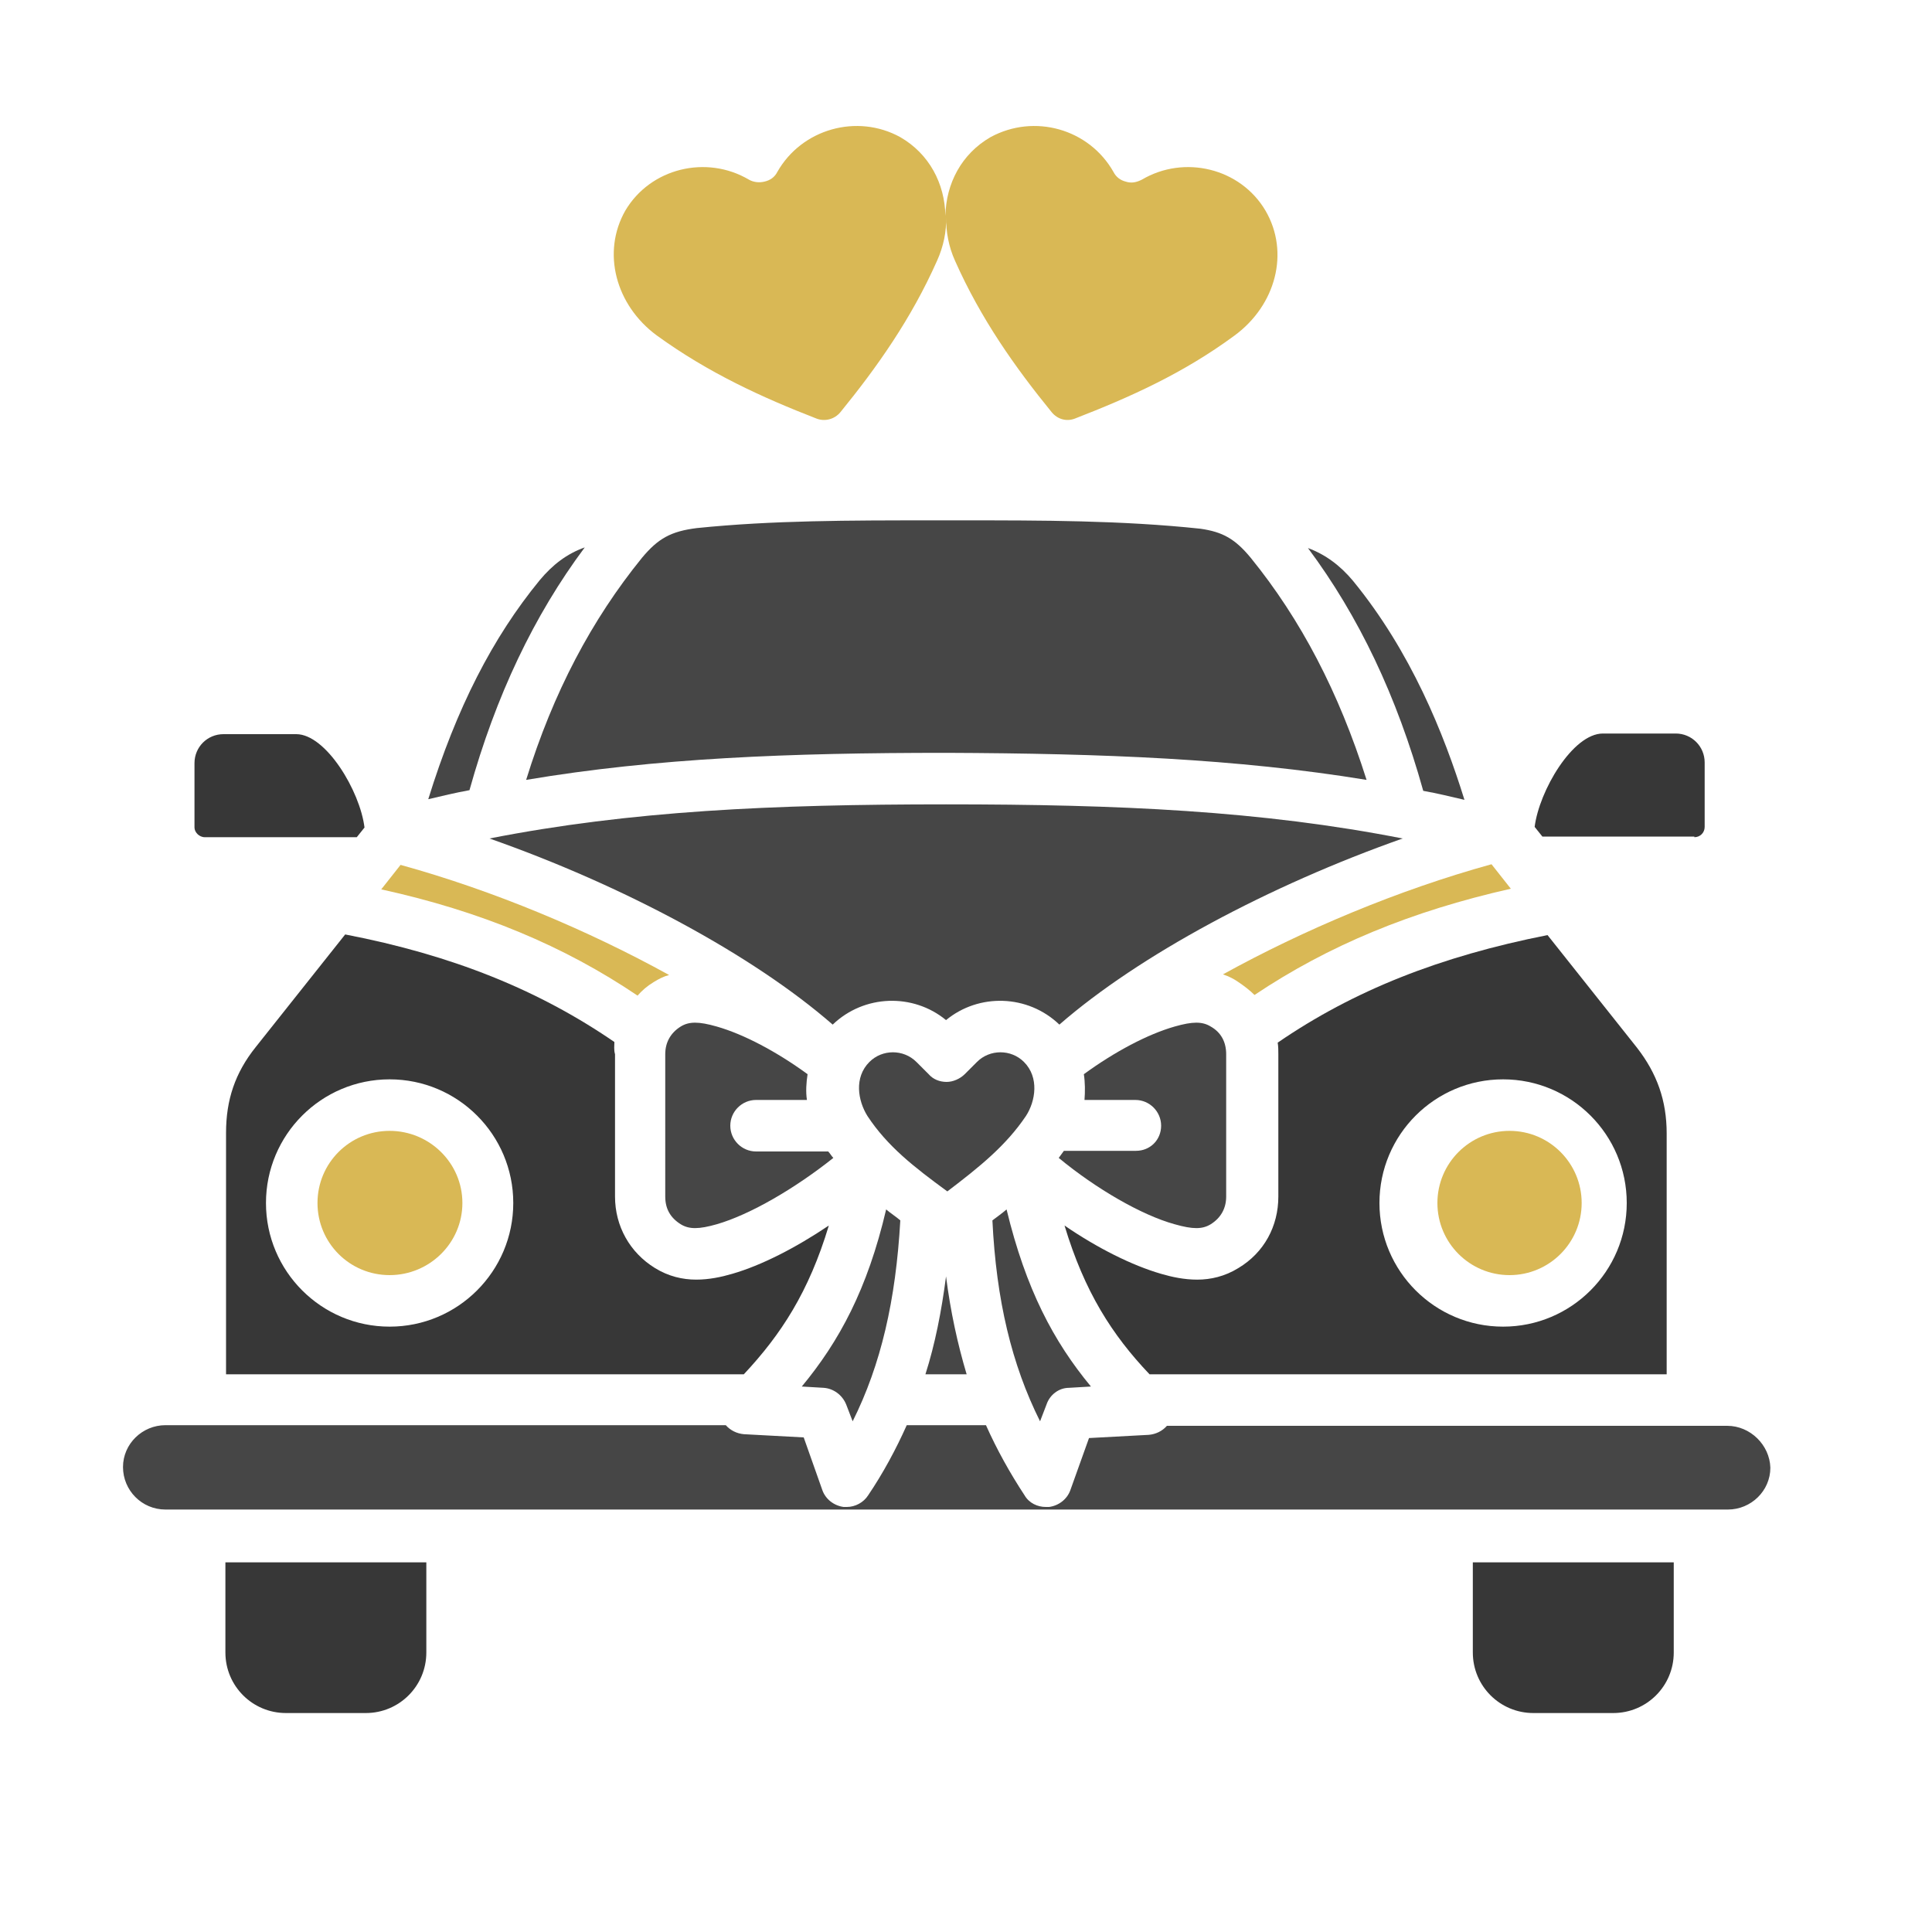
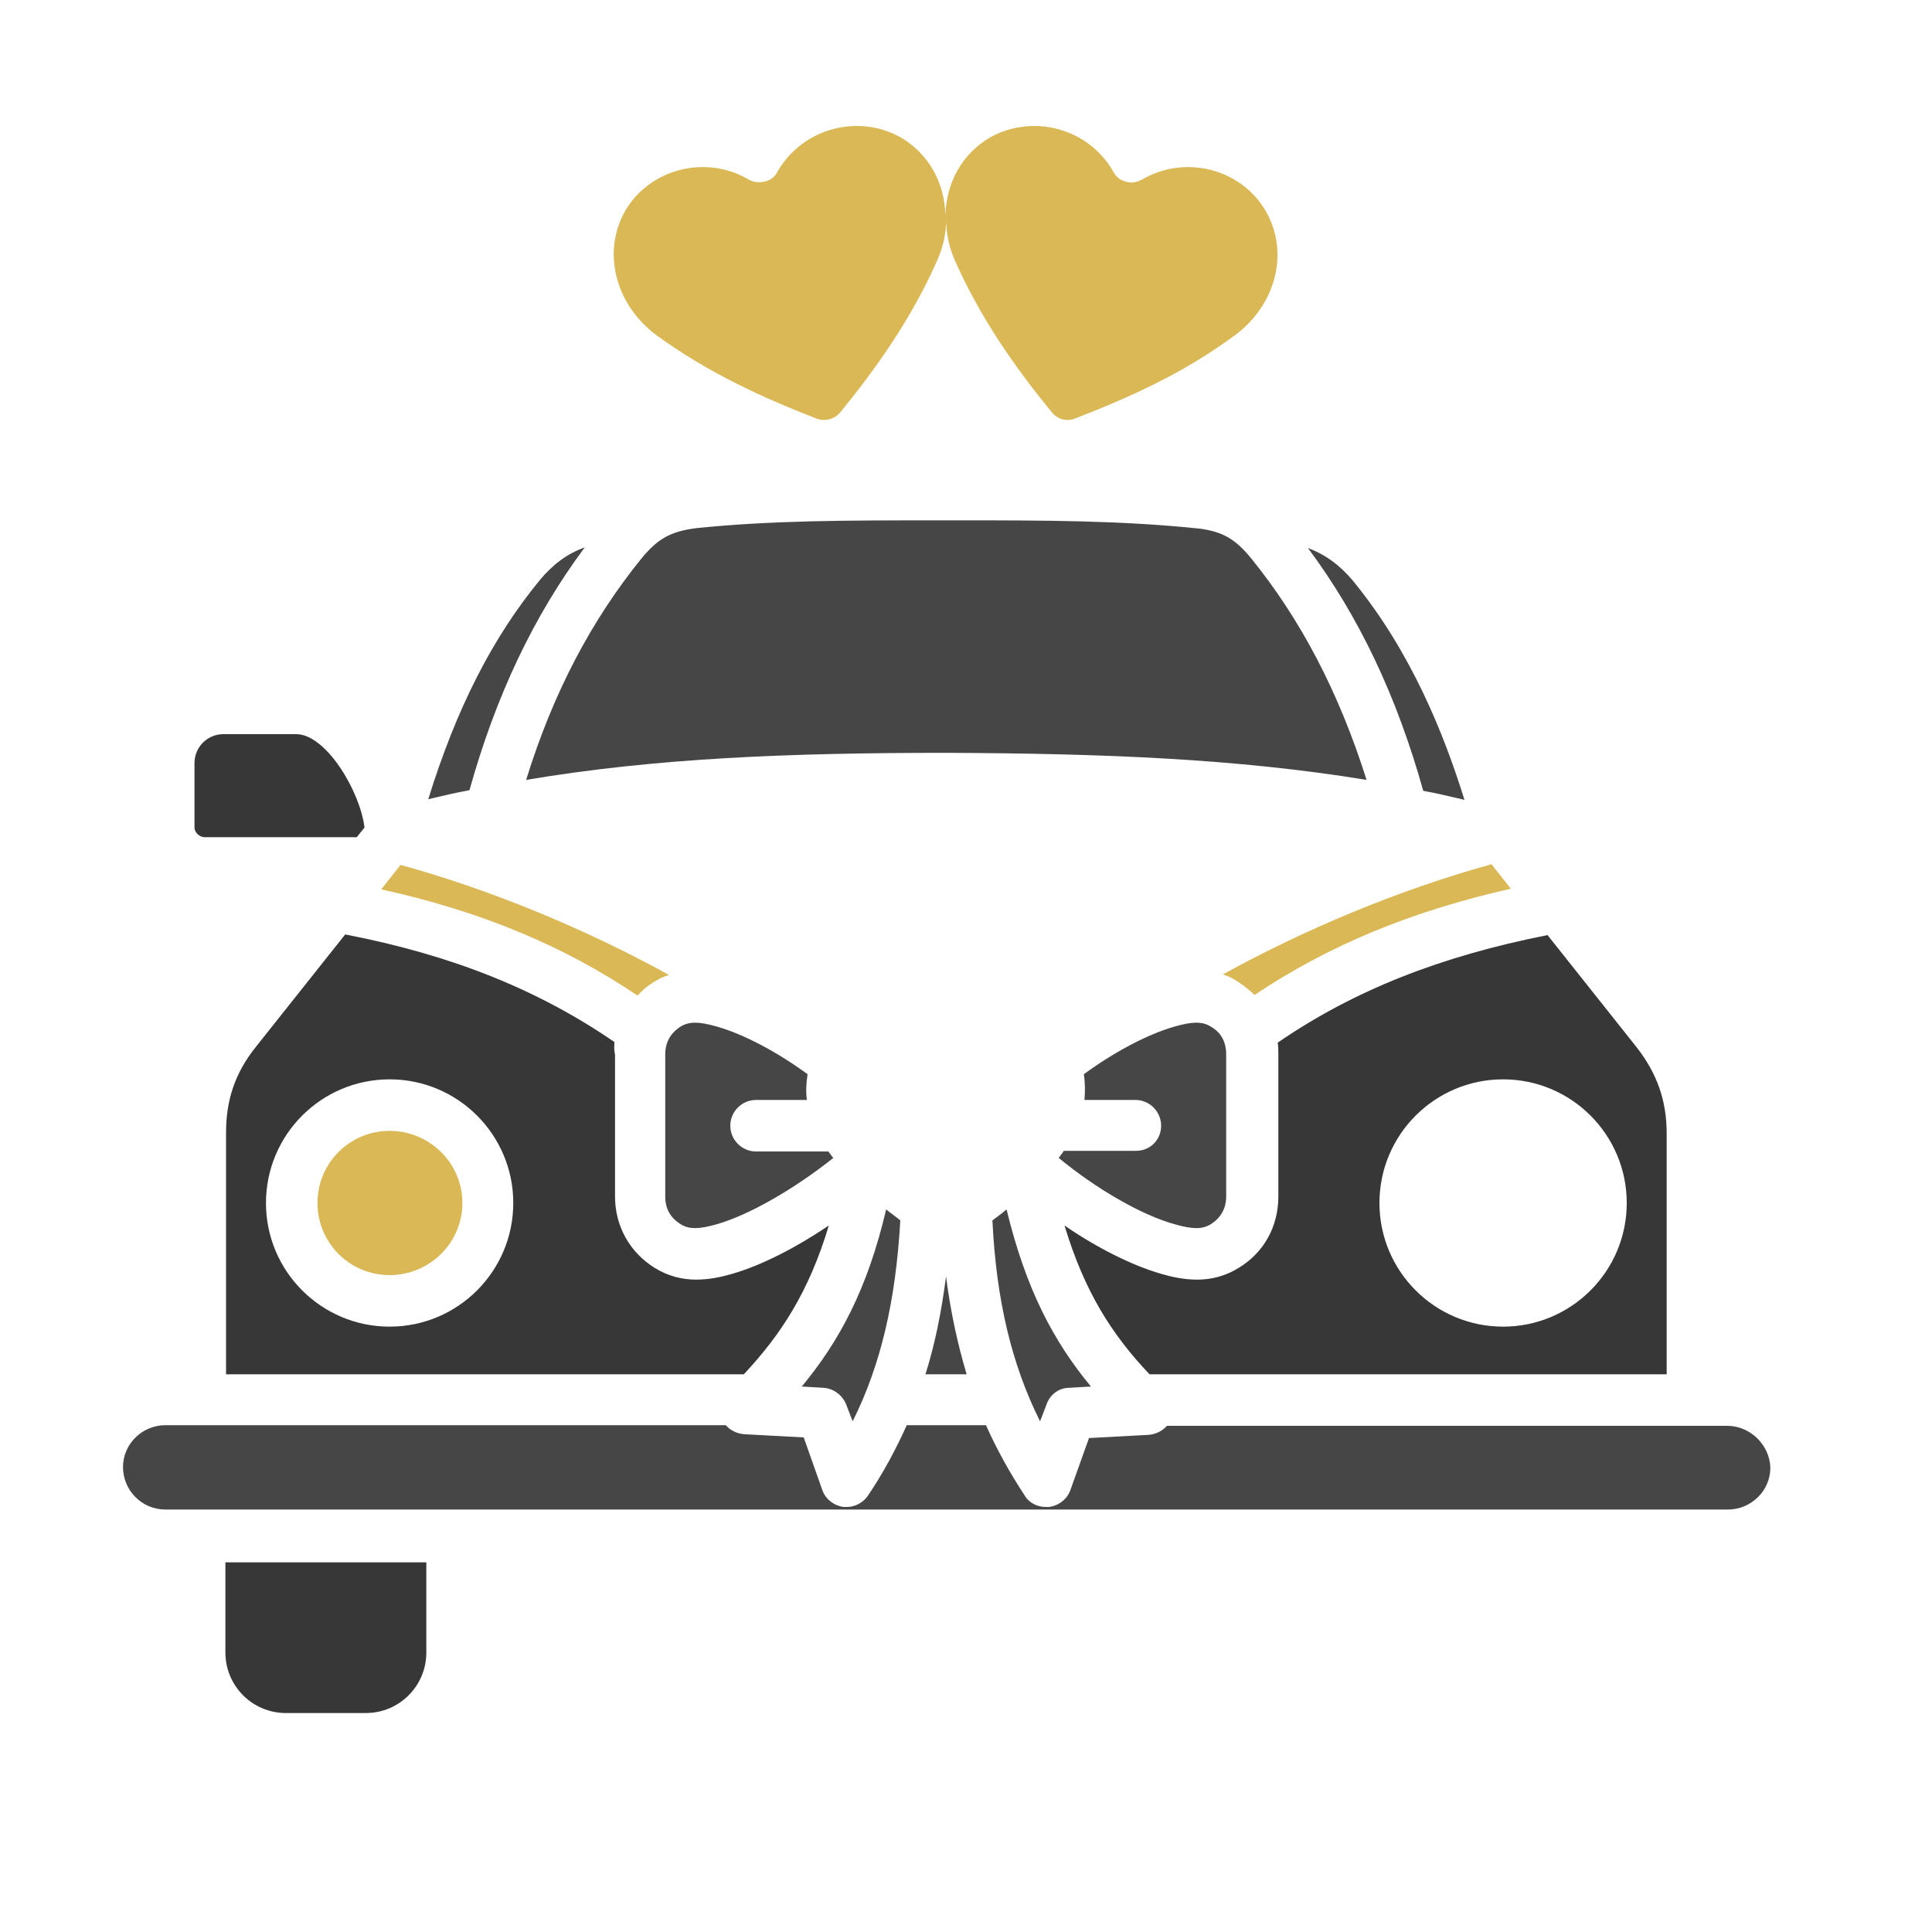
<svg xmlns="http://www.w3.org/2000/svg" id="Livello_1" x="0px" y="0px" viewBox="0 0 300 300" style="enable-background:new 0 0 300 300;" xml:space="preserve">
  <style type="text/css"> .st0{fill:#464646;} .st1{fill:#D9B855;} .st2{fill:#373737;} </style>
  <path class="st0" d="M162.5,218.1c0.5-1.5,1.9-2.6,3.5-2.6l3.4-0.2c-5.8-7-10.1-15.1-13.1-27.5c-0.7,0.6-1.4,1.1-2.2,1.7 c0.6,12.4,3,22.4,7.4,31.2L162.5,218.1z" />
  <path class="st0" d="M131.4,218.1l1,2.6c4.4-8.8,6.7-18.8,7.4-31.2c-0.7-0.6-1.5-1.1-2.2-1.7c-2.9,12.4-7.3,20.5-13.1,27.5l3.4,0.2 C129.4,215.6,130.8,216.6,131.4,218.1L131.4,218.1z" />
  <path class="st0" d="M103.3,185.8c0,1.9,0.8,3.3,2.4,4.3c1.3,0.8,2.8,0.8,5.6,0c5.2-1.5,12.2-5.6,18.1-10.3c-0.3-0.3-0.5-0.7-0.8-1 h-11.2c-2.2,0-4-1.8-4-4s1.8-4,4-4h7.9c-0.2-1.3-0.1-2.7,0.1-4c-4.8-3.5-9.9-6.2-14.1-7.4c-2.8-0.8-4.3-0.8-5.6,0 c-1.6,1-2.4,2.5-2.4,4.3L103.3,185.8L103.3,185.8z" />
  <path class="st1" d="M192.3,152.5c0.9,0.6,1.8,1.3,2.5,2c11.5-7.7,24.3-13,39.8-16.5l-3-3.8c-14.5,4-29.2,10.2-41.7,17.1 C190.8,151.6,191.6,152,192.3,152.5z" />
-   <path class="st2" d="M263.1,130c0.9,0,1.6-0.7,1.6-1.6v-10c0-2.5-2-4.5-4.5-4.5h-11.3c-4.7,0-9.9,8.9-10.6,14.5l1.2,1.5H263.1z" />
-   <path class="st0" d="M159.3,173.3c1.5-2.3,2.1-6-0.3-8.4c-2-2-5.3-2-7.3,0l-1.9,1.9c-0.7,0.7-1.8,1.2-2.8,1.2c0,0,0,0,0,0 c-1.1,0-2.1-0.4-2.8-1.2l-1.9-1.9c-2-2-5.3-2-7.3,0c-2.4,2.4-1.8,6-0.3,8.4c3.1,4.7,7.2,7.9,12.4,11.7 C152.1,181.2,156.2,177.9,159.3,173.3L159.3,173.3z" />
  <path class="st0" d="M227.4,124.2c-3.2-10.3-8.3-23-17.3-34c-2-2.4-4.3-4.1-7-5.1c7.9,10.6,13.8,23,17.9,37.7 C223.2,123.2,225.3,123.7,227.4,124.2L227.4,124.2z" />
  <path class="st2" d="M258.8,213.4V176c0-5.1-1.5-9.3-4.6-13.3l-13.9-17.5c-16.7,3.3-30.1,8.6-41.9,16.7c0.1,0.6,0.1,1.2,0.1,1.8 v22.1c0,4.6-2.2,8.7-6.2,11.1c-2.1,1.3-4.3,1.8-6.4,1.8c-2,0-3.9-0.4-5.6-0.9c-4.5-1.3-9.9-4-15-7.5c3.1,10.3,7.4,17,13.2,23.1 L258.8,213.4L258.8,213.4z M233.4,167.6c10.6,0,19.2,8.6,19.2,19.2S244,206,233.4,206s-19.2-8.6-19.2-19.2S222.8,167.6,233.4,167.6z " />
-   <path class="st0" d="M129.3,159.1c4.9-4.7,12.5-4.9,17.6-0.7c5.1-4.2,12.7-4,17.6,0.7c12.4-10.8,32.6-21.6,53.3-28.9 c-21.9-4.3-44-5.3-70.9-5.3c-26.9,0-49,1-70.9,5.3C96.8,137.5,116.9,148.3,129.3,159.1L129.3,159.1z" />
-   <ellipse class="st1" cx="234.4" cy="186.8" rx="11.2" ry="11.2" />
  <path class="st0" d="M150.1,213.4c-1.4-4.7-2.5-9.7-3.2-15.2c-0.7,5.4-1.7,10.5-3.2,15.2L150.1,213.4z" />
  <path class="st0" d="M176.4,178.7h-11.2c-0.3,0.4-0.5,0.7-0.8,1.1c5.8,4.8,12.9,8.9,18,10.3c2.8,0.8,4.3,0.8,5.6,0 c1.6-1,2.4-2.5,2.4-4.3v-22.1c0-1.9-0.8-3.4-2.4-4.3c-1.3-0.8-2.8-0.8-5.6,0c-4.2,1.2-9.3,3.9-14.1,7.4c0.2,1.3,0.2,2.7,0.1,4h7.9 c2.2,0,4,1.8,4,4S178.6,178.7,176.4,178.7L176.4,178.7z" />
  <path class="st1" d="M60.5,175.6c-6.2,0-11.2,5-11.2,11.2s5,11.2,11.2,11.2c6.2,0,11.3-5,11.3-11.2S66.7,175.6,60.5,175.6z" />
-   <path class="st2" d="M228.7,256.6c0,5.2,4.2,9.4,9.4,9.4h12.4c5.2,0,9.4-4.2,9.4-9.4v-14h-31.2L228.7,256.6z" />
  <path class="st2" d="M35,256.6c0,5.2,4.2,9.4,9.4,9.4h12.4c5.2,0,9.4-4.2,9.4-9.4v-14H35L35,256.6z" />
-   <path class="st2" d="M95.4,161.8c-11.8-8.1-25.2-13.5-41.8-16.7l-13.9,17.5c-3.2,4-4.6,8.2-4.6,13.3v37.5h80.4 c5.8-6.2,10.1-12.8,13.2-23.1c-5.2,3.5-10.5,6.2-15,7.5c-1.7,0.5-3.6,0.9-5.6,0.9c-2.1,0-4.3-0.5-6.4-1.8c-3.9-2.4-6.2-6.5-6.2-11.1 v-22.1C95.3,163,95.4,162.4,95.4,161.8L95.4,161.8z M60.5,206c-10.6,0-19.2-8.6-19.2-19.2s8.6-19.2,19.2-19.2 c10.6,0,19.2,8.6,19.2,19.2S71.1,206,60.5,206z" />
+   <path class="st2" d="M95.4,161.8c-11.8-8.1-25.2-13.5-41.8-16.7l-13.9,17.5c-3.2,4-4.6,8.2-4.6,13.3v37.5h80.4 c5.8-6.2,10.1-12.8,13.2-23.1c-5.2,3.5-10.5,6.2-15,7.5c-1.7,0.5-3.6,0.9-5.6,0.9c-2.1,0-4.3-0.5-6.4-1.8c-3.9-2.4-6.2-6.5-6.2-11.1 v-22.1C95.3,163,95.4,162.4,95.4,161.8z M60.5,206c-10.6,0-19.2-8.6-19.2-19.2s8.6-19.2,19.2-19.2 c10.6,0,19.2,8.6,19.2,19.2S71.1,206,60.5,206z" />
  <path class="st0" d="M268.2,221.4h-87c-0.7,0.8-1.7,1.3-2.8,1.4l-9.3,0.5l-2.9,8.1c-0.5,1.4-1.8,2.4-3.3,2.6c-0.2,0-0.3,0-0.5,0 c-1.3,0-2.6-0.6-3.3-1.8c-2.3-3.5-4.3-7.1-6-10.9h-12.3c-1.7,3.8-3.7,7.5-6,10.9c-0.7,1.1-2,1.8-3.3,1.8c-0.2,0-0.3,0-0.5,0 c-1.5-0.2-2.8-1.2-3.3-2.6l-2.9-8.2l-9.3-0.5c-1.1-0.1-2.1-0.6-2.8-1.4h-87c-3.6,0-6.6,2.9-6.6,6.5c0,3.6,2.9,6.6,6.6,6.6h242.6 c3.6,0,6.6-2.9,6.6-6.5C274.8,224.4,271.8,221.4,268.2,221.4z" />
  <path class="st1" d="M101.5,152.5c0.8-0.5,1.6-0.9,2.4-1.1c-12.5-6.9-27.2-13.1-41.7-17.1l-3,3.8c15.5,3.4,28.4,8.8,39.8,16.5 C99.7,153.8,100.5,153.1,101.5,152.5L101.5,152.5z" />
  <path class="st0" d="M212.2,121.1c-4.3-13.6-10.2-24.9-18-34.5c-2.4-2.9-4.3-4-7.8-4.5c-12.2-1.3-24.7-1.3-36.9-1.3h-4.4 c-13.3,0-25.2,0-36.9,1.2c-4,0.5-6,1.6-8.5,4.6c-7.8,9.6-13.8,20.9-18,34.5c20.2-3.4,40.8-4.2,65.3-4.2 C171.4,117,192,117.8,212.2,121.1z" />
  <path class="st0" d="M90.8,85c-2.8,1-5,2.7-7,5.1c-7.3,8.9-12.9,19.8-17.3,34c2.1-0.5,4.2-1,6.4-1.4C77,108,82.9,95.6,90.8,85 L90.8,85z" />
  <path class="st2" d="M31.8,130h23.6l1.2-1.5c-0.7-5.7-6-14.5-10.6-14.5H34.7c-2.5,0-4.5,2-4.5,4.5v10C30.2,129.2,30.9,130,31.8,130z " />
  <path class="st1" d="M102,52.1c8,5.8,16.3,9.6,24.8,12.9c1.3,0.5,2.8,0.1,3.7-1c5.7-7,11-14.5,15-23.5c1-2.2,1.5-4.6,1.4-6.8 c0,2.3,0.4,4.6,1.4,6.8c4,9,9.3,16.5,15,23.5c0.9,1.1,2.3,1.5,3.6,1c8.5-3.3,16.8-7,24.8-12.9c6.4-4.7,8.6-12.9,4.8-19.4 c-3.9-6.6-12.6-8.7-19.2-4.8c-0.8,0.4-1.6,0.6-2.5,0.3c-0.8-0.2-1.5-0.7-1.9-1.5c-3.8-6.7-12.3-9.1-19.1-5.4 c-4.5,2.6-6.9,7.2-7,12.2c-0.1-5-2.5-9.6-7-12.2c-6.7-3.7-15.3-1.3-19.1,5.4c-0.4,0.8-1.1,1.3-2,1.5c-0.8,0.2-1.7,0.1-2.4-0.3 c-6.6-3.9-15.3-1.8-19.2,4.8C93.4,39.2,95.6,47.4,102,52.1L102,52.1z" />
</svg>